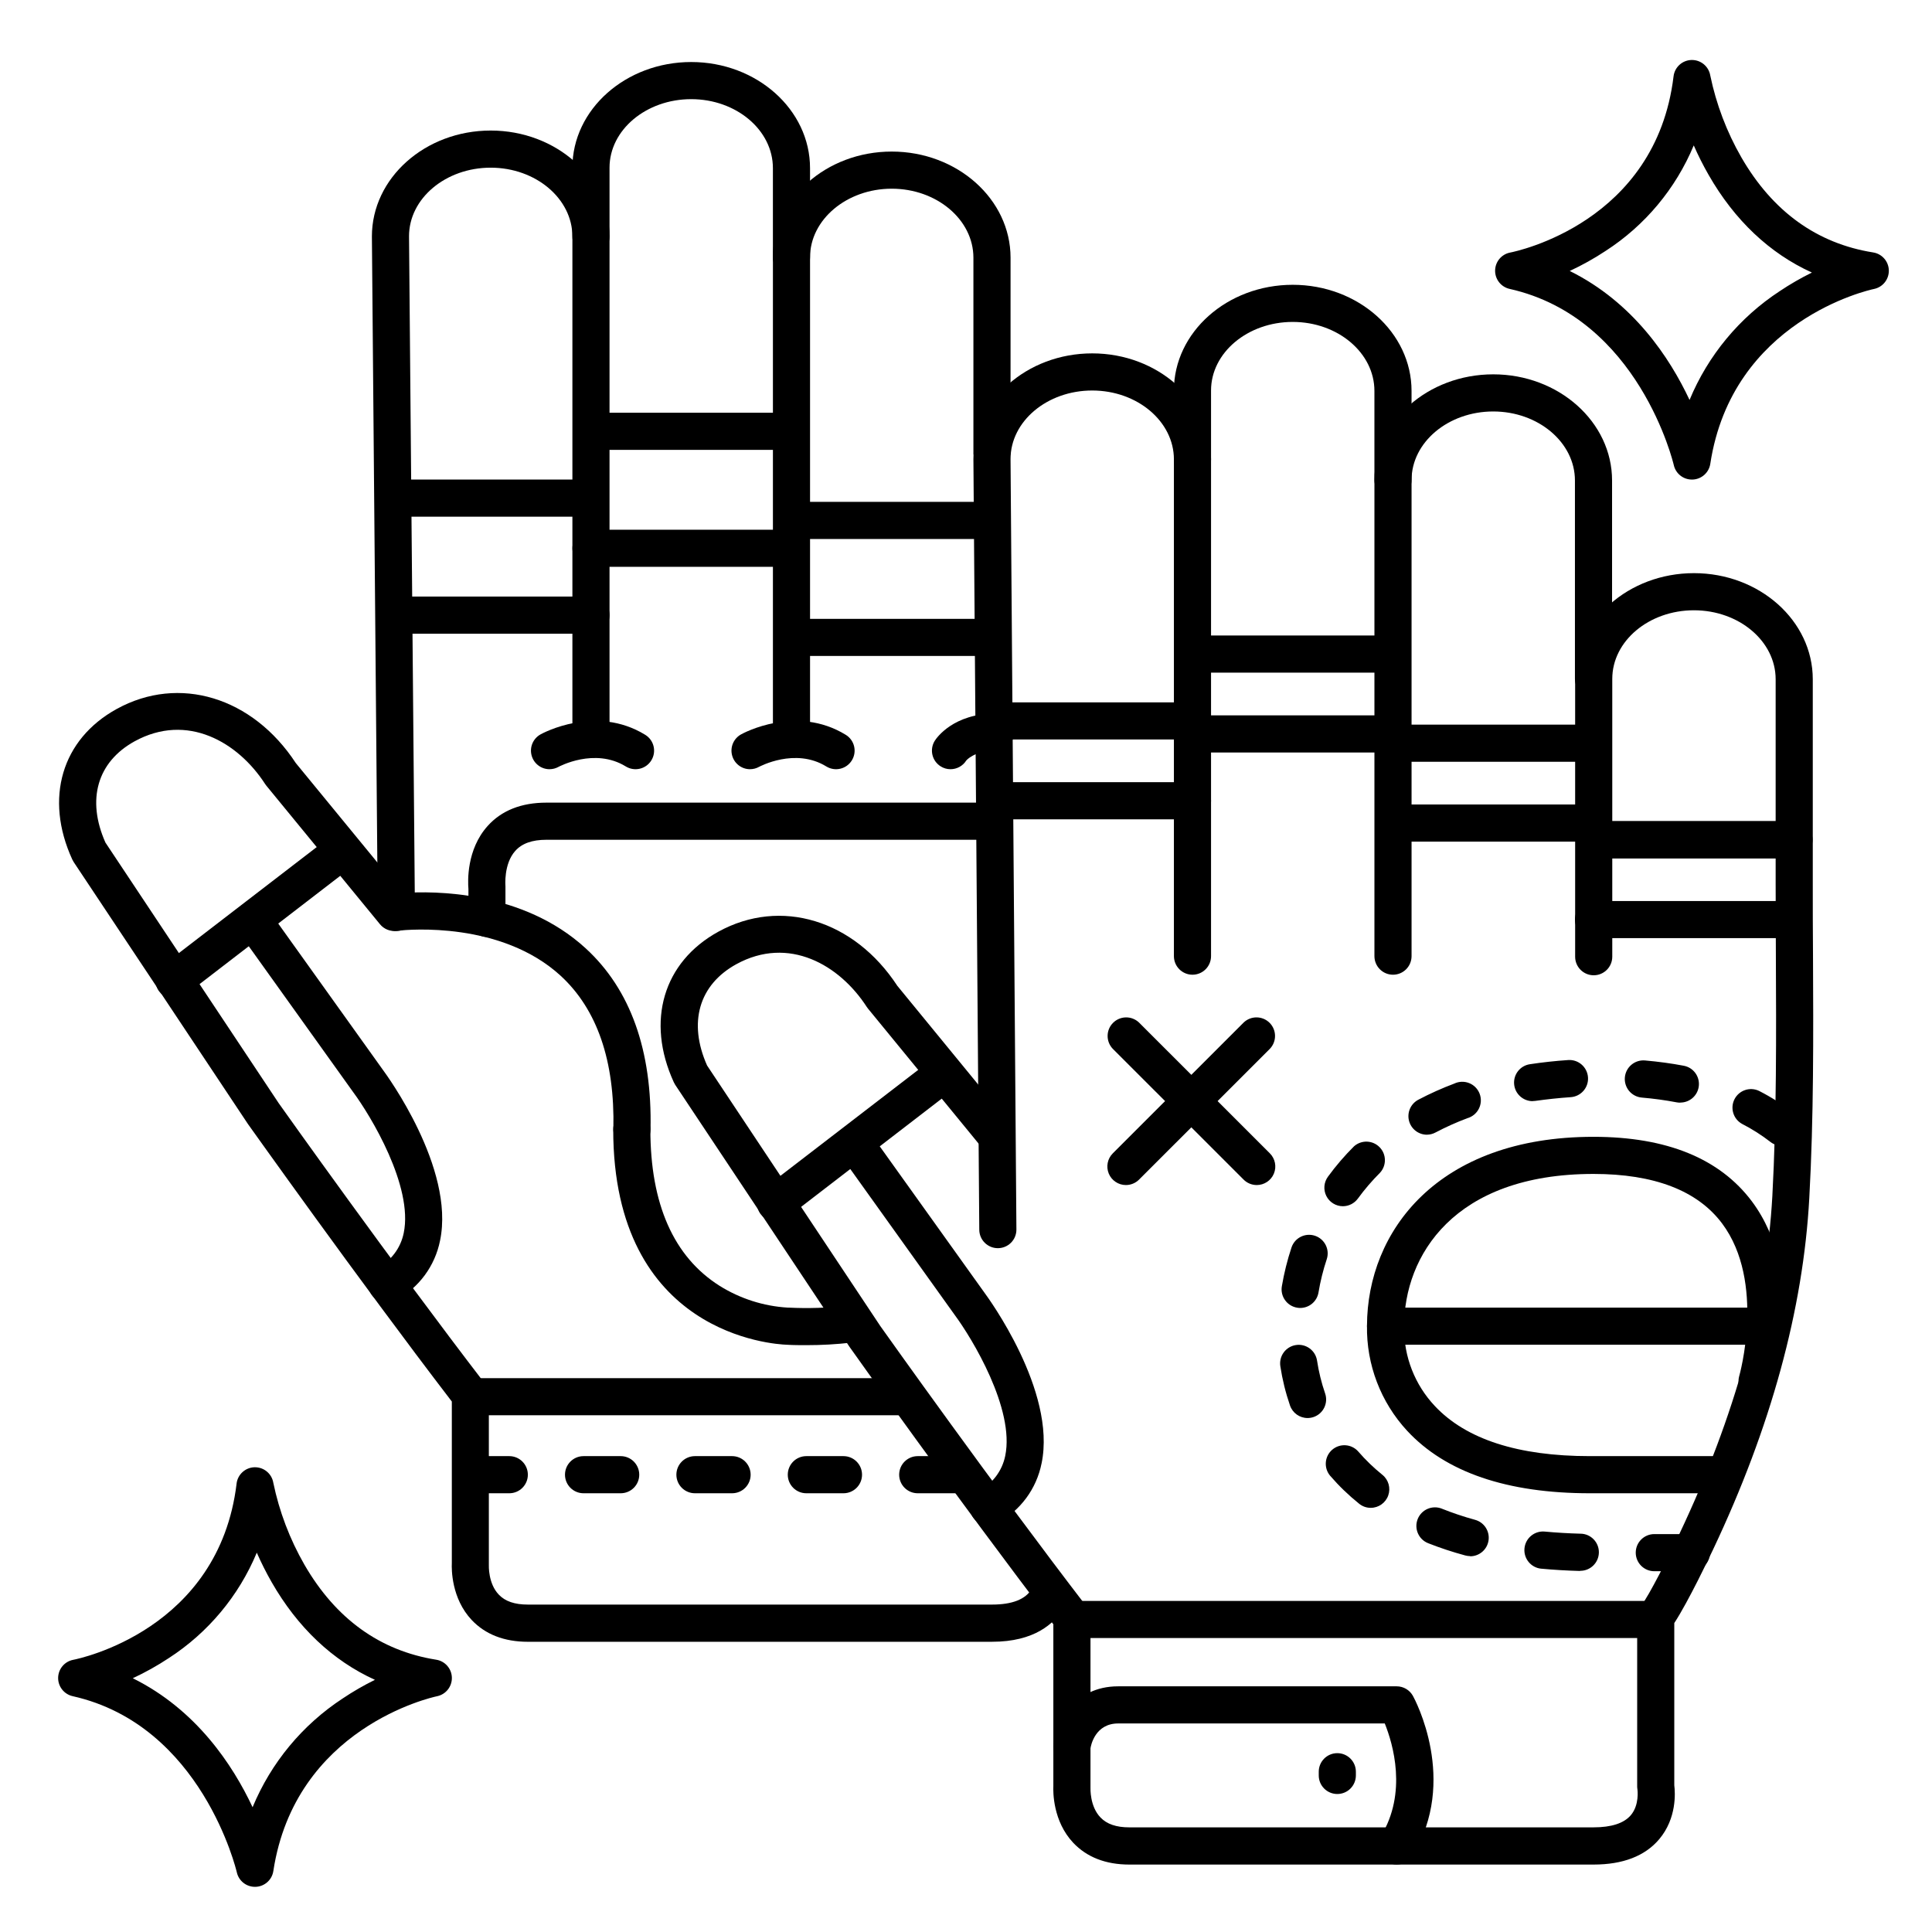
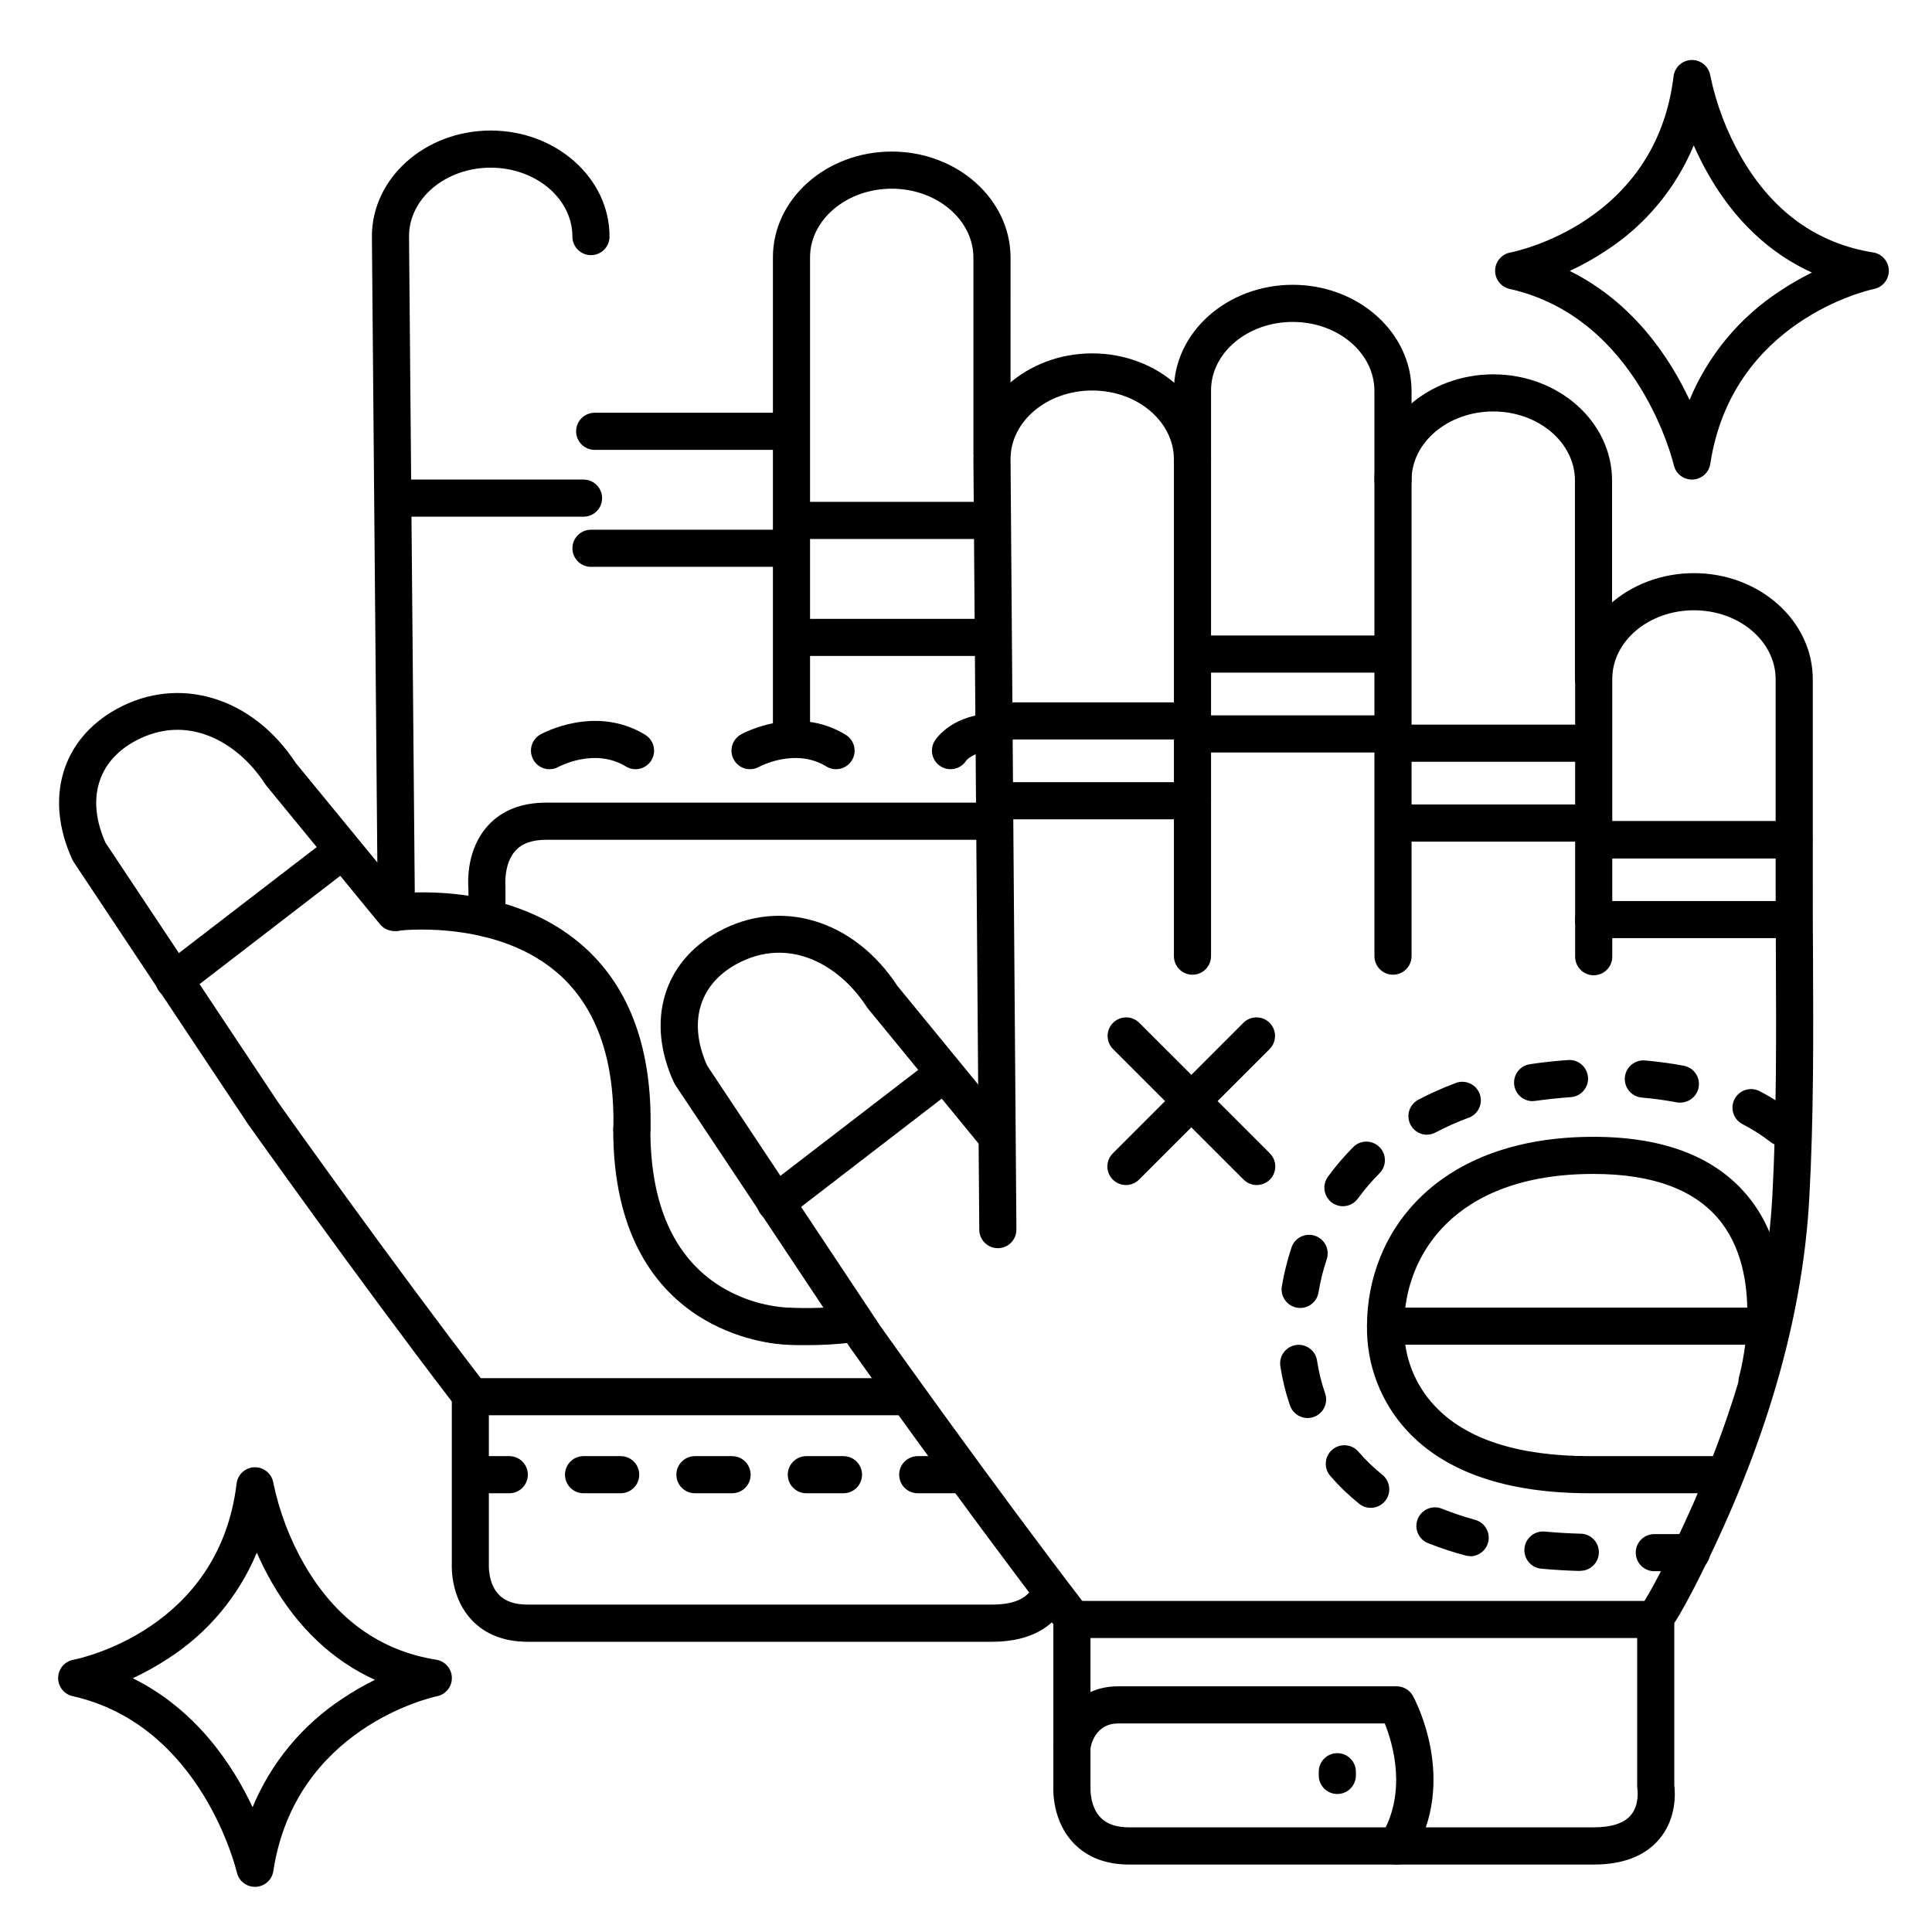
<svg xmlns="http://www.w3.org/2000/svg" fill="#000000" width="800px" height="800px" version="1.1" viewBox="144 144 512 512">
  <g>
    <path d="m298.64 280.93h-50.184c-2.715 0-4.918-2.203-4.918-4.918 0-2.719 2.203-4.922 4.918-4.922h50.184c2.719 0 4.922 2.203 4.922 4.922 0 2.715-2.203 4.918-4.922 4.918z" />
    <path d="m190.17 408.69c-2.125 0.027-4.031-1.32-4.715-3.336-0.688-2.016 0.004-4.242 1.707-5.519l44.574-34.273c2.156-1.574 5.172-1.145 6.801 0.969 1.629 2.117 1.273 5.144-0.797 6.824l-44.578 34.312c-0.855 0.66-1.906 1.02-2.992 1.023z" />
    <path d="m351.78 263.22h-50.184c-2.715 0-4.918-2.203-4.918-4.922 0-2.715 2.203-4.918 4.918-4.918h50.184c2.719 0 4.922 2.203 4.922 4.918 0 2.719-2.203 4.922-4.922 4.922z" />
    <path d="m405.9 286.84h-50.184c-2.719 0-4.922-2.203-4.922-4.922s2.203-4.918 4.922-4.918h50.184c2.719 0 4.922 2.199 4.922 4.918s-2.203 4.922-4.922 4.922z" />
    <path d="m249.03 390.73c-2.715 0-4.918-2.203-4.918-4.922v-0.07l-1.555-179.08c0-15.488 14.121-28.062 31.488-28.062s31.488 12.605 31.488 28.102c0 2.719-2.203 4.922-4.922 4.922-2.715 0-4.918-2.203-4.918-4.922 0-10.055-9.715-18.262-21.648-18.262-11.938 0-21.648 8.148-21.648 18.164l1.566 179.09v0.109h-0.004c0.004 1.309-0.516 2.562-1.438 3.488-0.926 0.926-2.184 1.441-3.492 1.441z" />
-     <path d="m300.61 343.27c-2.715 0-4.918-2.203-4.918-4.918v-149.91c0-15.438 14.129-28.004 31.488-28.004s31.488 12.613 31.488 28.121v23.617c0 2.719-2.203 4.922-4.922 4.922s-4.918-2.203-4.918-4.922v-23.617c0-10.086-9.711-18.281-21.648-18.281s-21.648 8.148-21.648 18.164v149.91c0 1.305-0.52 2.555-1.441 3.477-0.922 0.926-2.176 1.441-3.481 1.441z" />
    <path d="m353.75 343.27c-2.719 0-4.918-2.203-4.918-4.918v-126.17c0-15.449 14.129-28.016 31.488-28.016 17.359 0 31.488 12.625 31.488 28.133l-0.004 51.414c0 2.715-2.199 4.918-4.918 4.918s-4.922-2.203-4.922-4.918v-51.414c0-10.086-9.723-18.293-21.648-18.293-11.926 0-21.645 8.207-21.645 18.176v126.17c0 1.305-0.52 2.555-1.441 3.477-0.922 0.926-2.176 1.441-3.481 1.441z" />
    <path d="m406.89 579.09h-123c-6.289 0-11.285-1.969-14.879-5.766-5.402-5.746-5.344-13.492-5.273-15.027v-42.879c-24.996-32.633-53.648-73.035-53.965-73.449l-0.09-0.129-46.156-69.391c-0.141-0.215-0.266-0.441-0.375-0.68-7.43-16.207-2.805-31.871 11.809-39.902 16.5-9.062 35.965-3.148 47.43 14.355l28.262 34.441c8.277-0.582 31.852-0.68 48.562 14.66 11.867 10.883 17.645 27.059 17.18 48.078l-0.004 0.004c-0.059 2.676-2.242 4.812-4.918 4.812h-0.117c-2.715-0.066-4.863-2.316-4.805-5.027 0.402-18.055-4.309-31.723-13.992-40.621-15.742-14.414-40.215-12.23-42.961-11.938l-0.492 0.059v0.004c-1.676 0.207-3.34-0.457-4.41-1.762l-30.109-36.715c-0.117-0.152-0.227-0.297-0.324-0.441-7.203-11.141-20.664-18.961-34.586-11.324-9.91 5.461-12.793 15.477-7.734 26.844l45.902 69.039c1.277 1.812 30.051 42.312 54.719 74.422v-0.004c0.652 0.863 0.996 1.918 0.984 3v44.672 0.316c0 0.109-0.207 4.922 2.656 7.871 1.684 1.762 4.184 2.617 7.664 2.617h123.02c5.344 0 8.855-1.379 10.508-4.102 0.652-1.156 1.742-2 3.027-2.34 1.281-0.344 2.644-0.148 3.785 0.531 1.141 0.68 1.953 1.793 2.262 3.082 0.309 1.293 0.078 2.652-0.629 3.773-2.434 4.082-7.688 8.914-18.953 8.914z" />
    <path d="m384.25 519.06h-115.13c-2.715 0-4.918-2.203-4.918-4.918 0-2.719 2.203-4.922 4.918-4.922h115.13c2.719 0 4.922 2.203 4.922 4.922 0 2.715-2.203 4.918-4.922 4.918z" />
    <path d="m397.05 539.73h-9.84c-2.719 0-4.922-2.203-4.922-4.918 0-2.719 2.203-4.922 4.922-4.922h9.84c2.719 0 4.918 2.203 4.918 4.922 0 2.715-2.199 4.918-4.918 4.918zm-29.52 0h-9.84c-2.719 0-4.922-2.203-4.922-4.918 0-2.719 2.203-4.922 4.922-4.922h9.84c2.715 0 4.918 2.203 4.918 4.922 0 2.715-2.203 4.918-4.918 4.918zm-29.52 0h-9.84c-2.719 0-4.922-2.203-4.922-4.918 0-2.719 2.203-4.922 4.922-4.922h9.84c2.715 0 4.918 2.203 4.918 4.922 0 2.715-2.203 4.918-4.918 4.918zm-29.52 0h-9.844c-2.715 0-4.918-2.203-4.918-4.918 0-2.719 2.203-4.922 4.918-4.922h9.84c2.719 0 4.922 2.203 4.922 4.922 0 2.715-2.203 4.918-4.922 4.918zm-29.52 0h-9.844c-2.715 0-4.918-2.203-4.918-4.918 0-2.719 2.203-4.922 4.918-4.922h9.84c2.719 0 4.922 2.203 4.922 4.922 0 2.715-2.203 4.918-4.922 4.918z" />
    <path d="m357.73 500.48c-1.711 0-3.445 0-5.188-0.109-3.453-0.117-46.031-2.668-46.031-57.07l0.004-0.004c0-2.715 2.203-4.918 4.918-4.918 2.719 0 4.922 2.203 4.922 4.918 0 19.828 6.18 33.781 18.371 41.477 5.438 3.394 11.637 5.375 18.035 5.758h0.219c5.16 0.254 10.332 0.09 15.469-0.492 1.305-0.176 2.629 0.18 3.668 0.988 1.043 0.809 1.719 2.004 1.871 3.312 0.156 1.309-0.223 2.625-1.047 3.652-0.828 1.031-2.031 1.684-3.344 1.816-3.938 0.453-7.902 0.676-11.867 0.672z" />
    <path d="m273.06 392.29c-2.719 0-4.922-2.203-4.922-4.922v-7.793c-0.168-1.969-0.523-10.422 5.078-16.668 3.68-4.113 8.926-6.199 15.586-6.199h117.1c2.719 0 4.922 2.203 4.922 4.918 0 2.719-2.203 4.922-4.922 4.922h-117.1c-3.797 0-6.504 0.984-8.254 2.953-3.102 3.453-2.609 9.27-2.598 9.328 0.008 0.18 0.008 0.359 0 0.539v8.031c-0.016 2.691-2.195 4.875-4.891 4.891z" />
-     <path d="m300.61 311.93h-52.152c-2.715 0-4.918-2.203-4.918-4.918 0-2.719 2.203-4.922 4.918-4.922h52.152c2.719 0 4.922 2.203 4.922 4.922 0 2.715-2.203 4.918-4.922 4.918z" />
    <path d="m352.77 294.22h-52.152c-2.715 0-4.918-2.203-4.918-4.922 0-2.715 2.203-4.918 4.918-4.918h52.152c2.719 0 4.922 2.203 4.922 4.918 0 2.719-2.203 4.922-4.922 4.922z" />
    <path d="m406.89 317.84h-52.152c-2.719 0-4.922-2.203-4.922-4.922s2.203-4.918 4.922-4.918h52.152c2.719 0 4.918 2.199 4.918 4.918s-2.199 4.922-4.918 4.922z" />
-     <path d="m246.49 489.2c-2.223-0.004-4.168-1.504-4.742-3.652s0.367-4.418 2.293-5.527c3.59-1.883 6.141-5.281 6.949-9.25 2.578-12.379-8.789-31.145-13.383-37.332l-30.562-42.707c-1.582-2.215-1.07-5.289 1.141-6.871 2.211-1.578 5.285-1.07 6.867 1.145l30.504 42.637c0.719 0.984 19.059 25.871 15.066 45.117v-0.004c-1.34 6.746-5.617 12.543-11.672 15.805-0.746 0.43-1.598 0.648-2.461 0.641z" />
    <path d="m289.63 347.85c-2.242 0-4.199-1.516-4.762-3.688-0.562-2.168 0.41-4.445 2.371-5.535 0.59-0.336 14.633-7.949 27.758 0.109 2.316 1.426 3.039 4.453 1.613 6.769-1.422 2.316-4.453 3.039-6.769 1.613-8.277-5.078-17.711 0.059-17.832 0.109h0.004c-0.73 0.406-1.551 0.621-2.383 0.621z" />
    <path d="m342.77 347.85c-2.242 0-4.199-1.516-4.762-3.688-0.566-2.168 0.41-4.445 2.371-5.535 0.59-0.336 14.633-7.949 27.758 0.109 2.316 1.426 3.039 4.453 1.613 6.769-1.422 2.316-4.453 3.039-6.769 1.613-8.277-5.078-17.711 0.059-17.832 0.109-0.727 0.406-1.547 0.621-2.379 0.621z" />
    <path d="m395.89 347.85c-0.93 0-1.844-0.266-2.625-0.77-1.105-0.699-1.883-1.805-2.172-3.078-0.285-1.273-0.055-2.609 0.645-3.711 0.461-0.727 4.922-7.203 16.129-7.203 2.715 0 4.918 2.203 4.918 4.922 0 2.715-2.203 4.918-4.918 4.918-5.688 0-7.805 2.609-7.812 2.637-0.906 1.426-2.477 2.285-4.164 2.285z" />
    <path d="m458.05 339.97h-50.184c-2.719 0-4.922-2.199-4.922-4.918s2.203-4.922 4.922-4.922h50.184c2.719 0 4.922 2.203 4.922 4.922s-2.203 4.918-4.922 4.918z" />
    <path d="m349.58 467.73c-2.129 0.027-4.031-1.32-4.719-3.336-0.684-2.016 0.004-4.242 1.707-5.519l44.574-34.273c2.156-1.574 5.176-1.145 6.801 0.973 1.629 2.113 1.277 5.141-0.797 6.82l-44.574 34.312c-0.859 0.66-1.91 1.023-2.992 1.023z" />
    <path d="m511.19 322.26h-50.184c-2.719 0-4.922-2.203-4.922-4.918 0-2.719 2.203-4.922 4.922-4.922h50.184c2.715 0 4.918 2.203 4.918 4.922 0 2.715-2.203 4.918-4.918 4.918z" />
    <path d="m565.31 345.88h-50.188c-2.715 0-4.918-2.203-4.918-4.922 0-2.715 2.203-4.918 4.918-4.918h50.188c2.715 0 4.918 2.203 4.918 4.918 0 2.719-2.203 4.922-4.918 4.922z" />
    <path d="m617.46 371.46h-50.188c-2.715 0-4.918-2.203-4.918-4.918 0-2.719 2.203-4.922 4.918-4.922h50.188c2.715 0 4.918 2.203 4.918 4.922 0 2.715-2.203 4.918-4.918 4.918z" />
    <path d="m408.44 474.78c-2.719 0-4.922-2.203-4.922-4.918l-1.555-204.17c0-15.477 14.129-28.043 31.488-28.043s31.488 12.605 31.488 28.102c0 2.719-2.203 4.922-4.918 4.922-2.719 0-4.922-2.203-4.922-4.922 0-10.066-9.703-18.262-21.648-18.262s-21.648 8.148-21.648 18.164l1.555 204.21c0 1.305-0.516 2.555-1.438 3.477-0.926 0.926-2.176 1.441-3.481 1.441z" />
    <path d="m460.02 402.31c-2.719 0-4.922-2.203-4.922-4.922v-149.91c0-15.438 14.129-28.004 31.488-28.004s31.488 12.613 31.488 28.121v23.617c0 2.719-2.203 4.922-4.918 4.922-2.719 0-4.922-2.203-4.922-4.922v-23.617c0-10.086-9.711-18.281-21.648-18.281-11.934 0-21.648 8.148-21.648 18.164v149.91c0 1.305-0.516 2.555-1.441 3.481-0.922 0.922-2.172 1.441-3.477 1.441z" />
    <path d="m513.16 402.31c-2.719 0-4.922-2.203-4.922-4.922v-126.17c0-15.449 14.129-28.016 31.488-28.016 17.359 0 31.488 12.625 31.488 28.133v52.566c0 2.715-2.203 4.918-4.918 4.918-2.719 0-4.922-2.203-4.922-4.918v-52.566c0-10.086-9.723-18.293-21.648-18.293-11.926 0-21.648 8.156-21.648 18.176v126.17c0 1.305-0.52 2.555-1.441 3.481-0.922 0.922-2.172 1.441-3.477 1.441z" />
    <path d="m566.3 638.13h-123c-6.289 0-11.285-1.969-14.879-5.766-5.402-5.746-5.344-13.492-5.273-15.027v-42.883c-24.992-32.629-53.676-73.031-53.961-73.445l-0.09-0.129-46.16-69.391c-0.137-0.219-0.262-0.445-0.371-0.68-7.43-16.207-2.805-31.871 11.809-39.902 16.5-9.062 35.965-3.148 47.43 14.355l29.914 36.508h-0.004c0.863 1.004 1.285 2.312 1.172 3.633-0.117 1.32-0.758 2.535-1.781 3.375-1.027 0.84-2.344 1.234-3.66 1.09-1.316-0.148-2.519-0.816-3.336-1.859l-30.082-36.715c-0.117-0.145-0.227-0.293-0.324-0.441-7.203-11.141-20.664-18.961-34.586-11.324-9.91 5.461-12.793 15.477-7.734 26.844l45.902 69.039c1.277 1.812 30.051 42.312 54.719 74.422l0.004-0.004c0.648 0.863 0.992 1.918 0.98 3v44.637 0.316c0 0.109-0.207 4.922 2.656 7.871 1.684 1.762 4.184 2.617 7.664 2.617l123-0.004c4.715 0 8.02-1.074 9.84-3.18 2.371-2.754 1.789-6.82 1.789-6.887v0.004c-0.047-0.262-0.07-0.523-0.07-0.789v-44.84c0-1.105 0.371-2.176 1.055-3.043 2.078-2.648 7.34-13.117 10.164-19.09 14.762-31.191 23.035-61.285 24.602-89.457 1.141-21.207 1.031-42.883 0.934-63.844 0-6.406-0.07-12.793-0.059-19.207v-53.922c0-10.086-9.711-18.281-21.648-18.281s-21.648 8.148-21.648 18.176v73.633c0 2.715-2.203 4.918-4.918 4.918-2.719 0-4.922-2.203-4.922-4.918v-73.633c0-15.449 14.129-28.016 31.488-28.016s31.488 12.613 31.488 28.121v53.922c0 6.387 0 12.793 0.059 19.16 0.098 21.105 0.207 42.934-0.984 64.422-1.605 29.461-10.184 60.793-25.504 93.137-0.719 1.516-6.613 13.914-10.273 19.473v42.992c0.246 1.969 0.68 8.738-3.984 14.277-3.762 4.469-9.625 6.734-17.406 6.734z" />
    <path d="m580.07 578.1h-151.54c-2.719 0-4.922-2.203-4.922-4.918 0-2.719 2.203-4.922 4.922-4.922h151.54c2.719 0 4.922 2.203 4.922 4.922 0 2.715-2.203 4.918-4.922 4.918z" />
    <path d="m619.43 371.46h-50.184c-2.715 0-4.918-2.203-4.918-4.918 0-2.719 2.203-4.922 4.918-4.922h50.184c2.719 0 4.922 2.203 4.922 4.922 0 2.715-2.203 4.918-4.922 4.918z" />
-     <path d="m405.9 548.24c-2.227-0.004-4.168-1.5-4.742-3.652-0.574-2.148 0.367-4.414 2.293-5.527 3.59-1.883 6.141-5.277 6.945-9.25 2.578-12.379-8.789-31.145-13.383-37.332l-30.562-42.707c-1.582-2.211-1.07-5.285 1.141-6.867 2.215-1.582 5.289-1.07 6.871 1.141l30.504 42.637c0.719 0.984 19.059 25.871 15.066 45.117h-0.004c-1.336 6.742-5.617 12.539-11.668 15.801-0.75 0.43-1.598 0.648-2.461 0.641z" />
    <path d="m600.27 539.73h-34.961c-21.922 0-38.207-5.57-48.395-16.551-7.012-7.57-10.824-17.559-10.648-27.875 0.07-24.926 18.637-50.035 60.023-50.035 19.375 0 33.457 5.746 41.969 17.094 14.594 19.531 6.406 48.039 6.043 49.25v-0.004c-0.852 2.5-3.523 3.883-6.055 3.133-2.535-0.754-4.023-3.367-3.371-5.93 0.07-0.234 7.133-25.051-4.516-40.602-6.516-8.695-17.988-13.105-34.066-13.105-37.039 0-50.184 21.738-50.184 40.344v0.363l-0.004 0.004c-0.074 7.727 2.844 15.18 8.148 20.801 8.258 8.805 22.07 13.273 41.055 13.273h34.961c2.715 0 4.918 2.203 4.918 4.922 0 2.715-2.203 4.918-4.918 4.918z" />
    <path d="m592.25 560.39h-9.84c-2.719 0-4.922-2.203-4.922-4.918 0-2.719 2.203-4.922 4.922-4.922h9.84c2.715 0 4.918 2.203 4.918 4.922 0 2.715-2.203 4.918-4.918 4.918zm-29.52-0.07h-0.137c-3.465-0.098-6.887-0.297-10.125-0.602l-0.004 0.004c-2.715-0.25-4.715-2.656-4.465-5.375 0.25-2.715 2.652-4.715 5.371-4.465 3.051 0.285 6.238 0.473 9.496 0.562v-0.004c2.719 0.039 4.891 2.273 4.852 4.988-0.039 2.719-2.273 4.891-4.988 4.852zm-29.145-3.938-0.004 0.004c-0.43-0.004-0.863-0.062-1.277-0.176-3.34-0.898-6.625-1.984-9.84-3.25-2.527-1-3.766-3.863-2.762-6.391 1.004-2.527 3.863-3.762 6.391-2.762v0.004c2.871 1.148 5.805 2.133 8.789 2.949 2.387 0.641 3.93 2.949 3.606 5.398-0.324 2.449-2.414 4.277-4.887 4.273zm-26.32-12.793-0.004 0.004c-1.121 0.004-2.211-0.383-3.082-1.094-2.789-2.238-5.367-4.727-7.703-7.438-1.711-2.066-1.453-5.121 0.578-6.871 2.035-1.746 5.094-1.547 6.879 0.457 1.949 2.254 4.098 4.328 6.418 6.199 1.621 1.309 2.242 3.5 1.547 5.465-0.695 1.965-2.551 3.281-4.637 3.281zm-16.742-23.797c-2.102 0-3.969-1.332-4.656-3.316-1.168-3.391-2.027-6.879-2.566-10.422-0.195-1.289 0.129-2.606 0.902-3.656 0.773-1.051 1.934-1.754 3.227-1.949 2.688-0.406 5.195 1.441 5.602 4.129 0.449 2.953 1.164 5.863 2.137 8.688 0.887 2.57-0.473 5.371-3.043 6.258-0.516 0.176-1.059 0.266-1.602 0.27zm-1.969-29.164v-0.004c-0.277 0-0.555-0.027-0.828-0.078-2.672-0.457-4.473-2.992-4.023-5.668 0.59-3.481 1.441-6.91 2.551-10.262 0.852-2.582 3.637-3.984 6.219-3.129 2.578 0.852 3.981 3.637 3.129 6.219-0.961 2.887-1.695 5.848-2.195 8.855-0.414 2.352-2.461 4.066-4.852 4.062zm11.336-26.961v-0.004c-1.863 0-3.566-1.055-4.402-2.719-0.832-1.668-0.652-3.664 0.465-5.152 2.082-2.852 4.387-5.535 6.891-8.02 1.961-1.727 4.926-1.621 6.758 0.242s1.887 4.832 0.129 6.762c-2.144 2.141-4.117 4.441-5.902 6.887-0.926 1.25-2.383 1.992-3.938 2zm116.32-16v-0.004c-1.094 0-2.156-0.363-3.023-1.035-2.348-1.824-4.867-3.426-7.516-4.781-2.332-1.285-3.219-4.191-2.004-6.559 1.219-2.367 4.098-3.336 6.5-2.188 3.195 1.633 6.234 3.566 9.074 5.766 1.652 1.293 2.305 3.492 1.621 5.481-0.684 1.984-2.555 3.316-4.652 3.316zm-94.043-2.953v-0.004c-2.262 0-4.231-1.539-4.777-3.734-0.543-2.195 0.477-4.477 2.477-5.535 3.082-1.625 6.269-3.055 9.535-4.281 1.242-0.594 2.68-0.637 3.961-0.121 1.281 0.516 2.285 1.547 2.766 2.84 0.484 1.289 0.402 2.727-0.223 3.957-0.629 1.23-1.742 2.137-3.07 2.508-2.875 1.078-5.676 2.34-8.395 3.769-0.699 0.379-1.477 0.582-2.273 0.59zm67.156-8.492 0.004-0.004c-0.332 0.004-0.66-0.027-0.984-0.086-3.059-0.582-6.141-1-9.242-1.262-1.305-0.113-2.512-0.738-3.356-1.738-0.84-1.004-1.254-2.301-1.141-3.606 0.234-2.715 2.625-4.731 5.344-4.496 3.543 0.316 6.988 0.777 10.242 1.398 2.516 0.453 4.262 2.758 4.023 5.301s-2.383 4.481-4.938 4.461zm-39.184-0.402 0.004-0.004c-2.566-0.012-4.691-1.992-4.887-4.551-0.191-2.559 1.613-4.836 4.148-5.231 3.285-0.5 6.711-0.875 10.184-1.113 2.719-0.18 5.066 1.875 5.25 4.594 0.184 2.715-1.875 5.066-4.59 5.246-3.188 0.215-6.336 0.562-9.359 0.984-0.246 0.039-0.496 0.059-0.746 0.059z" />
    <path d="m514.14 638.13c-0.906-0.004-1.793-0.254-2.57-0.719-1.113-0.68-1.914-1.777-2.219-3.047-0.309-1.27-0.098-2.609 0.586-3.723 7.074-11.562 3.207-24.52 1.043-29.902l-70.641-0.004c-6.07 0-7.242 5.699-7.41 6.84-0.395 2.676-2.879 4.531-5.559 4.152-2.66-0.375-4.527-2.816-4.195-5.481 0.699-5.312 5.188-15.352 17.16-15.352h73.805c1.793 0 3.445 0.977 4.309 2.551 0.5 0.906 12.062 22.414-0.109 42.312v-0.004c-0.891 1.473-2.481 2.371-4.199 2.375z" />
    <path d="m609.59 500.37h-98.398c-2.719 0-4.922-2.203-4.922-4.922 0-2.715 2.203-4.918 4.922-4.918h98.398c2.719 0 4.922 2.203 4.922 4.918 0 2.719-2.203 4.922-4.922 4.922z" />
    <path d="m592.37 271.09c-2.305 0-4.301-1.598-4.801-3.848-0.09-0.383-9.211-38.996-43.504-46.68-2.277-0.512-3.883-2.547-3.844-4.879 0.035-2.332 1.703-4.316 3.992-4.754 1.574-0.305 38.613-7.93 43.297-46.699v-0.004c0.293-2.43 2.324-4.273 4.769-4.328h0.109c2.406 0 4.457 1.738 4.852 4.113 1.582 7.625 4.363 14.953 8.246 21.707 8.277 14.328 20.023 22.809 34.914 25.18h-0.004c2.356 0.367 4.109 2.367 4.164 4.746 0.055 2.383-1.602 4.461-3.938 4.938-1.523 0.316-37.59 8.414-43.375 46.328-0.352 2.34-2.324 4.098-4.691 4.18zm-32.375-55.281c16.828 8.324 26.508 22.996 31.754 34.184 4.887-11.797 13.215-21.848 23.902-28.84 2.731-1.828 5.574-3.473 8.523-4.922-11.199-5.086-20.488-13.852-27.375-25.887-1.453-2.535-2.766-5.141-3.938-7.812-4.773 11.465-12.91 21.211-23.34 27.953-3.039 2.012-6.223 3.789-9.527 5.324z" />
    <path d="m211.56 644.03c-2.305 0-4.301-1.598-4.801-3.848-0.09-0.383-9.211-38.996-43.504-46.68-2.277-0.512-3.883-2.547-3.848-4.879 0.039-2.332 1.703-4.316 3.996-4.754 1.574-0.305 38.613-7.93 43.297-46.699l-0.004-0.004c0.293-2.43 2.328-4.273 4.773-4.328h0.109c2.406 0 4.457 1.738 4.852 4.113 1.578 7.625 4.363 14.953 8.246 21.707 8.277 14.328 20.023 22.809 34.914 25.18h-0.004c2.356 0.367 4.109 2.367 4.164 4.746 0.055 2.383-1.602 4.461-3.938 4.938-1.523 0.316-37.59 8.414-43.375 46.328v-0.004c-0.355 2.352-2.336 4.109-4.711 4.184zm-32.375-55.281c16.828 8.324 26.508 22.996 31.754 34.184 4.887-11.797 13.215-21.848 23.902-28.84 2.727-1.828 5.574-3.473 8.52-4.922-11.195-5.086-20.484-13.855-27.375-25.887-1.449-2.535-2.762-5.141-3.934-7.812-4.773 11.465-12.91 21.211-23.34 27.953-3.039 2.012-6.223 3.789-9.527 5.324z" />
    <path d="m498.4 619.43c-2.719 0-4.918-2.203-4.918-4.918v-0.984c0-2.719 2.199-4.922 4.918-4.922s4.922 2.203 4.922 4.922v0.984c0 1.305-0.52 2.555-1.441 3.477-0.922 0.926-2.176 1.441-3.481 1.441z" />
    <path d="m442.39 458.05c-1.992 0.004-3.793-1.195-4.555-3.035-0.762-1.84-0.34-3.961 1.07-5.367l34.656-34.648c1.93-1.863 5-1.836 6.898 0.062 1.895 1.895 1.922 4.965 0.059 6.894l-34.656 34.648c-0.922 0.922-2.172 1.441-3.473 1.445z" />
    <path d="m477.04 458.05c-1.305-0.004-2.551-0.523-3.473-1.445l-34.656-34.648c-1.863-1.93-1.84-5 0.059-6.894 1.898-1.898 4.969-1.926 6.898-0.062l34.656 34.648c1.41 1.406 1.832 3.527 1.07 5.367-0.762 1.84-2.562 3.039-4.555 3.035z" />
    <path d="m460.02 361.13h-52.152c-2.719 0-4.922-2.203-4.922-4.918 0-2.719 2.203-4.922 4.922-4.922h52.152c2.715 0 4.918 2.203 4.918 4.922 0 2.715-2.203 4.918-4.918 4.918z" />
    <path d="m512.18 343.42h-52.152c-2.719 0-4.922-2.203-4.922-4.918 0-2.719 2.203-4.922 4.922-4.922h52.152c2.715 0 4.918 2.203 4.918 4.922 0 2.715-2.203 4.918-4.918 4.918z" />
    <path d="m566.3 367.04h-52.152c-2.719 0-4.922-2.203-4.922-4.922 0-2.715 2.203-4.918 4.922-4.918h52.152c2.715 0 4.918 2.203 4.918 4.918 0 2.719-2.203 4.922-4.918 4.922z" />
    <path d="m618.45 392.62h-52.148c-2.719 0-4.922-2.203-4.922-4.918 0-2.719 2.203-4.922 4.922-4.922h52.152-0.004c2.719 0 4.922 2.203 4.922 4.922 0 2.715-2.203 4.918-4.922 4.918z" />
  </g>
</svg>